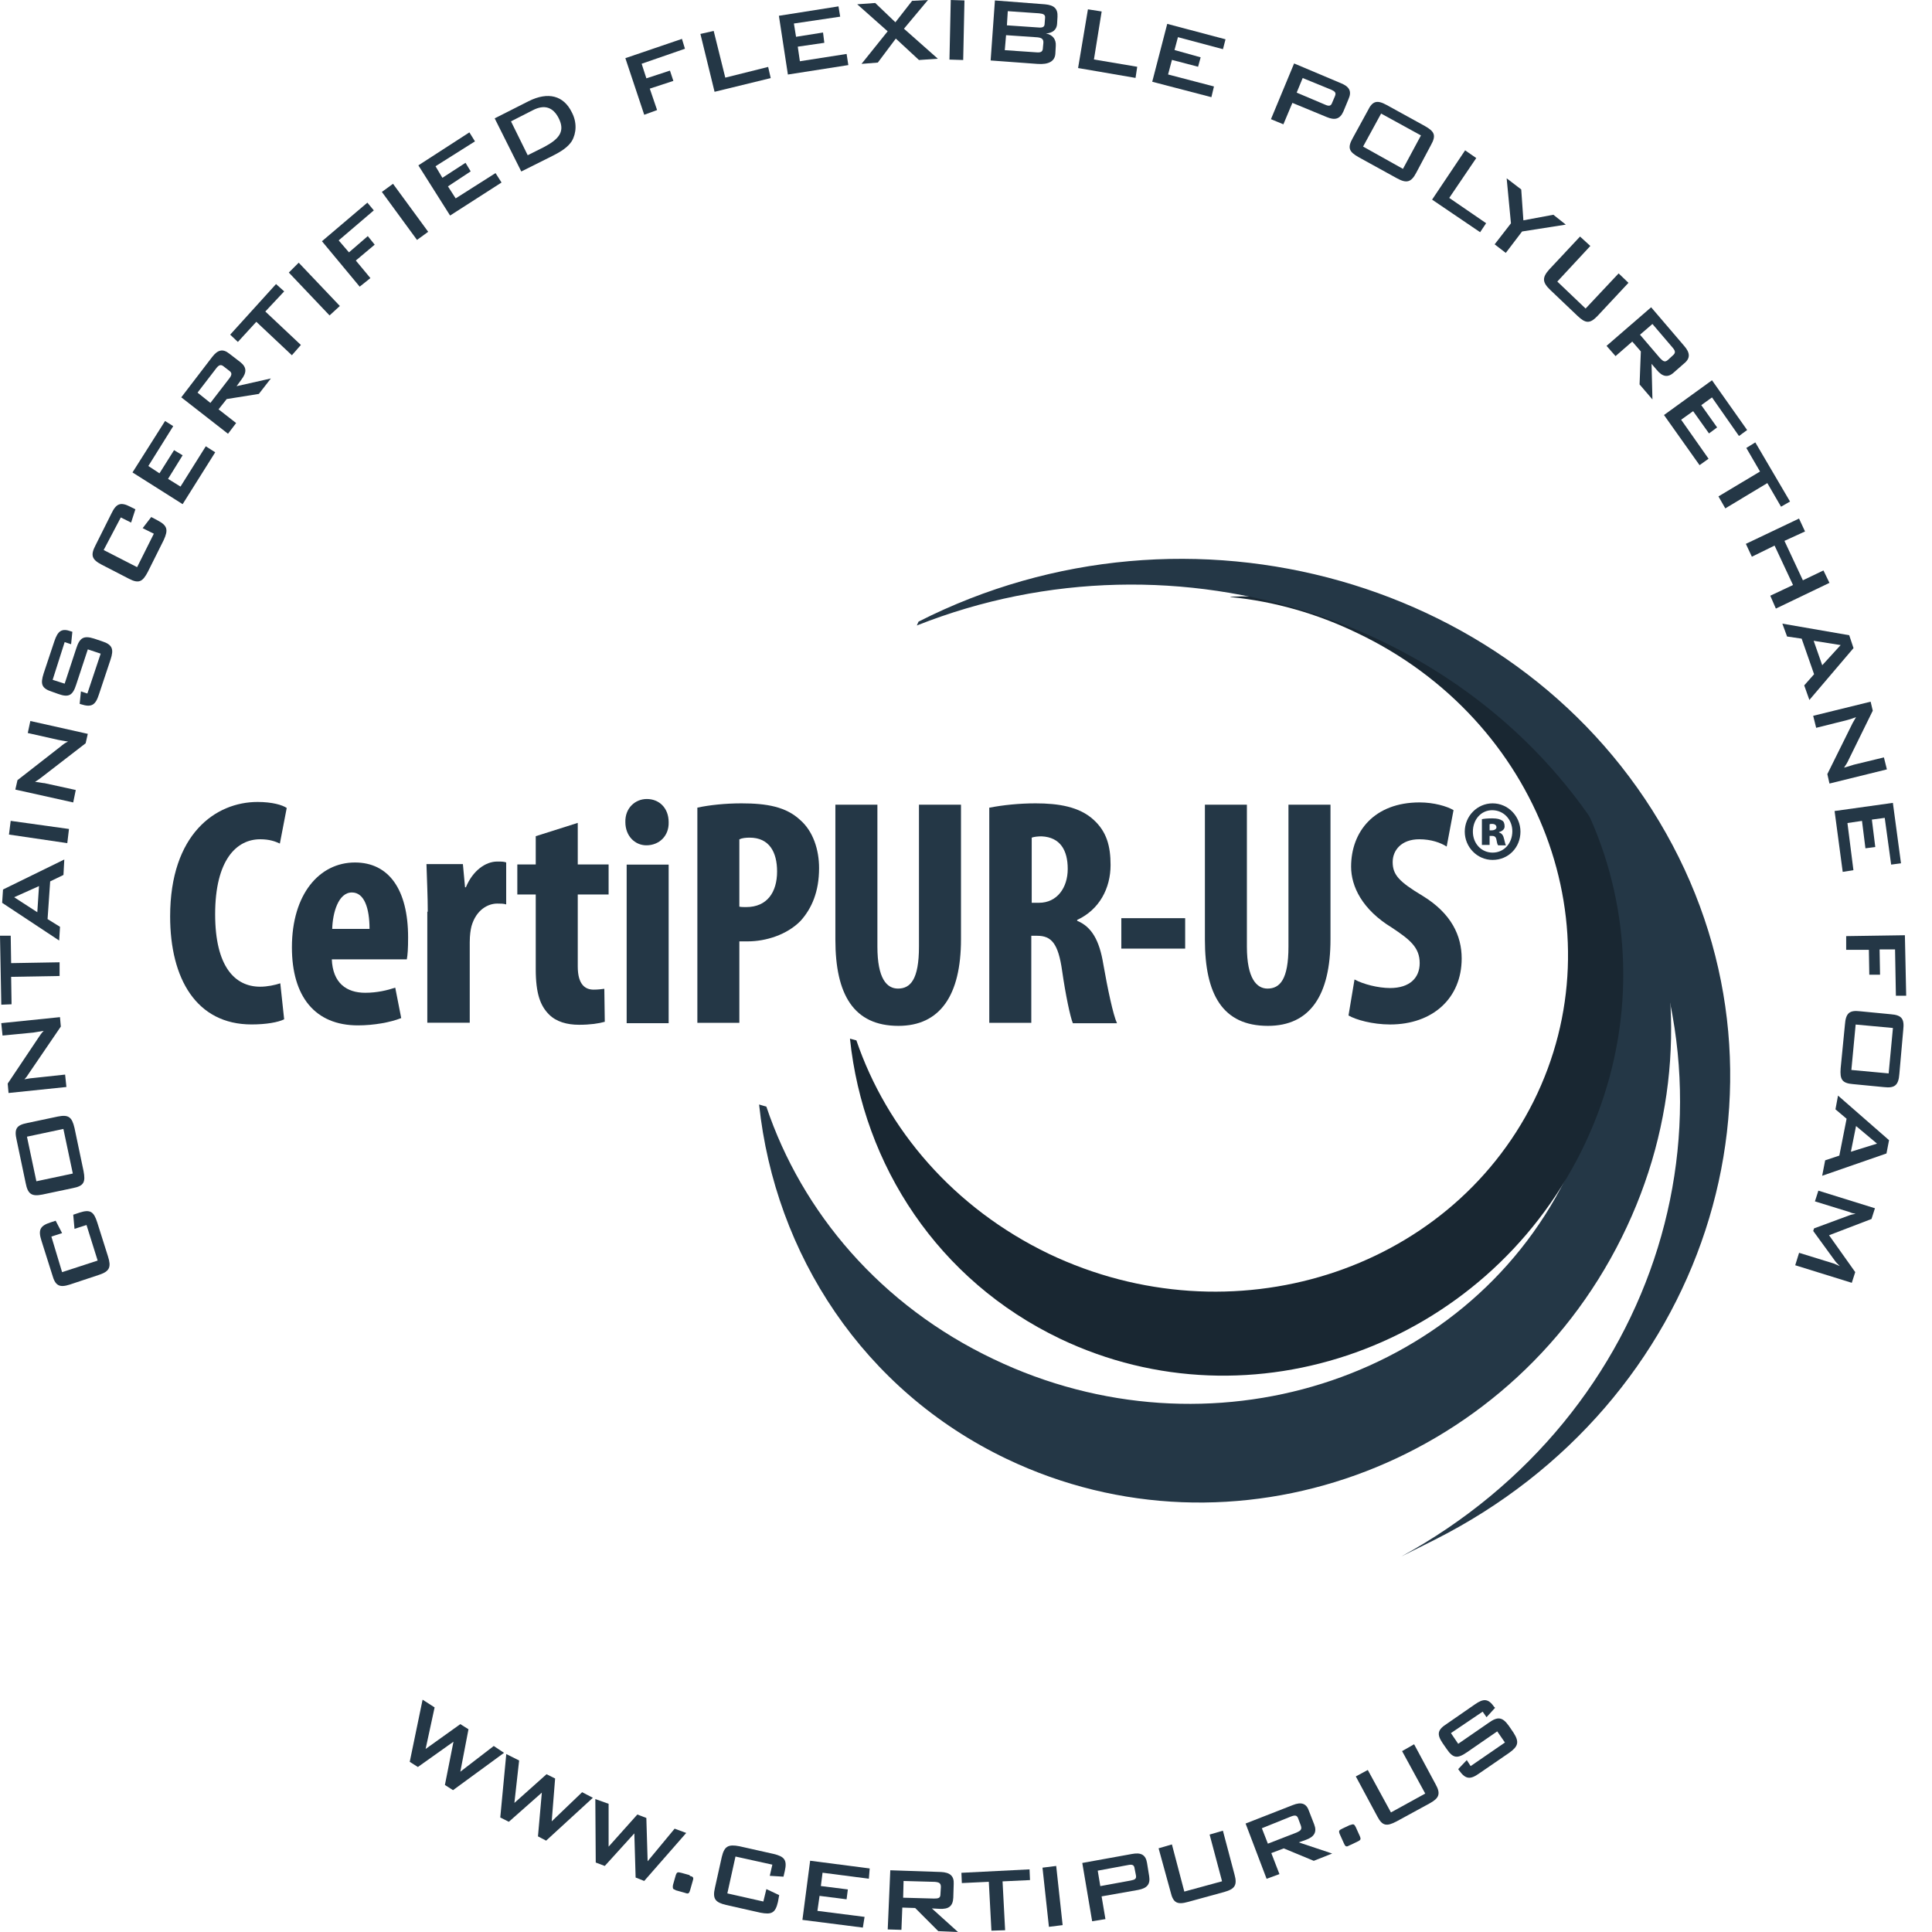
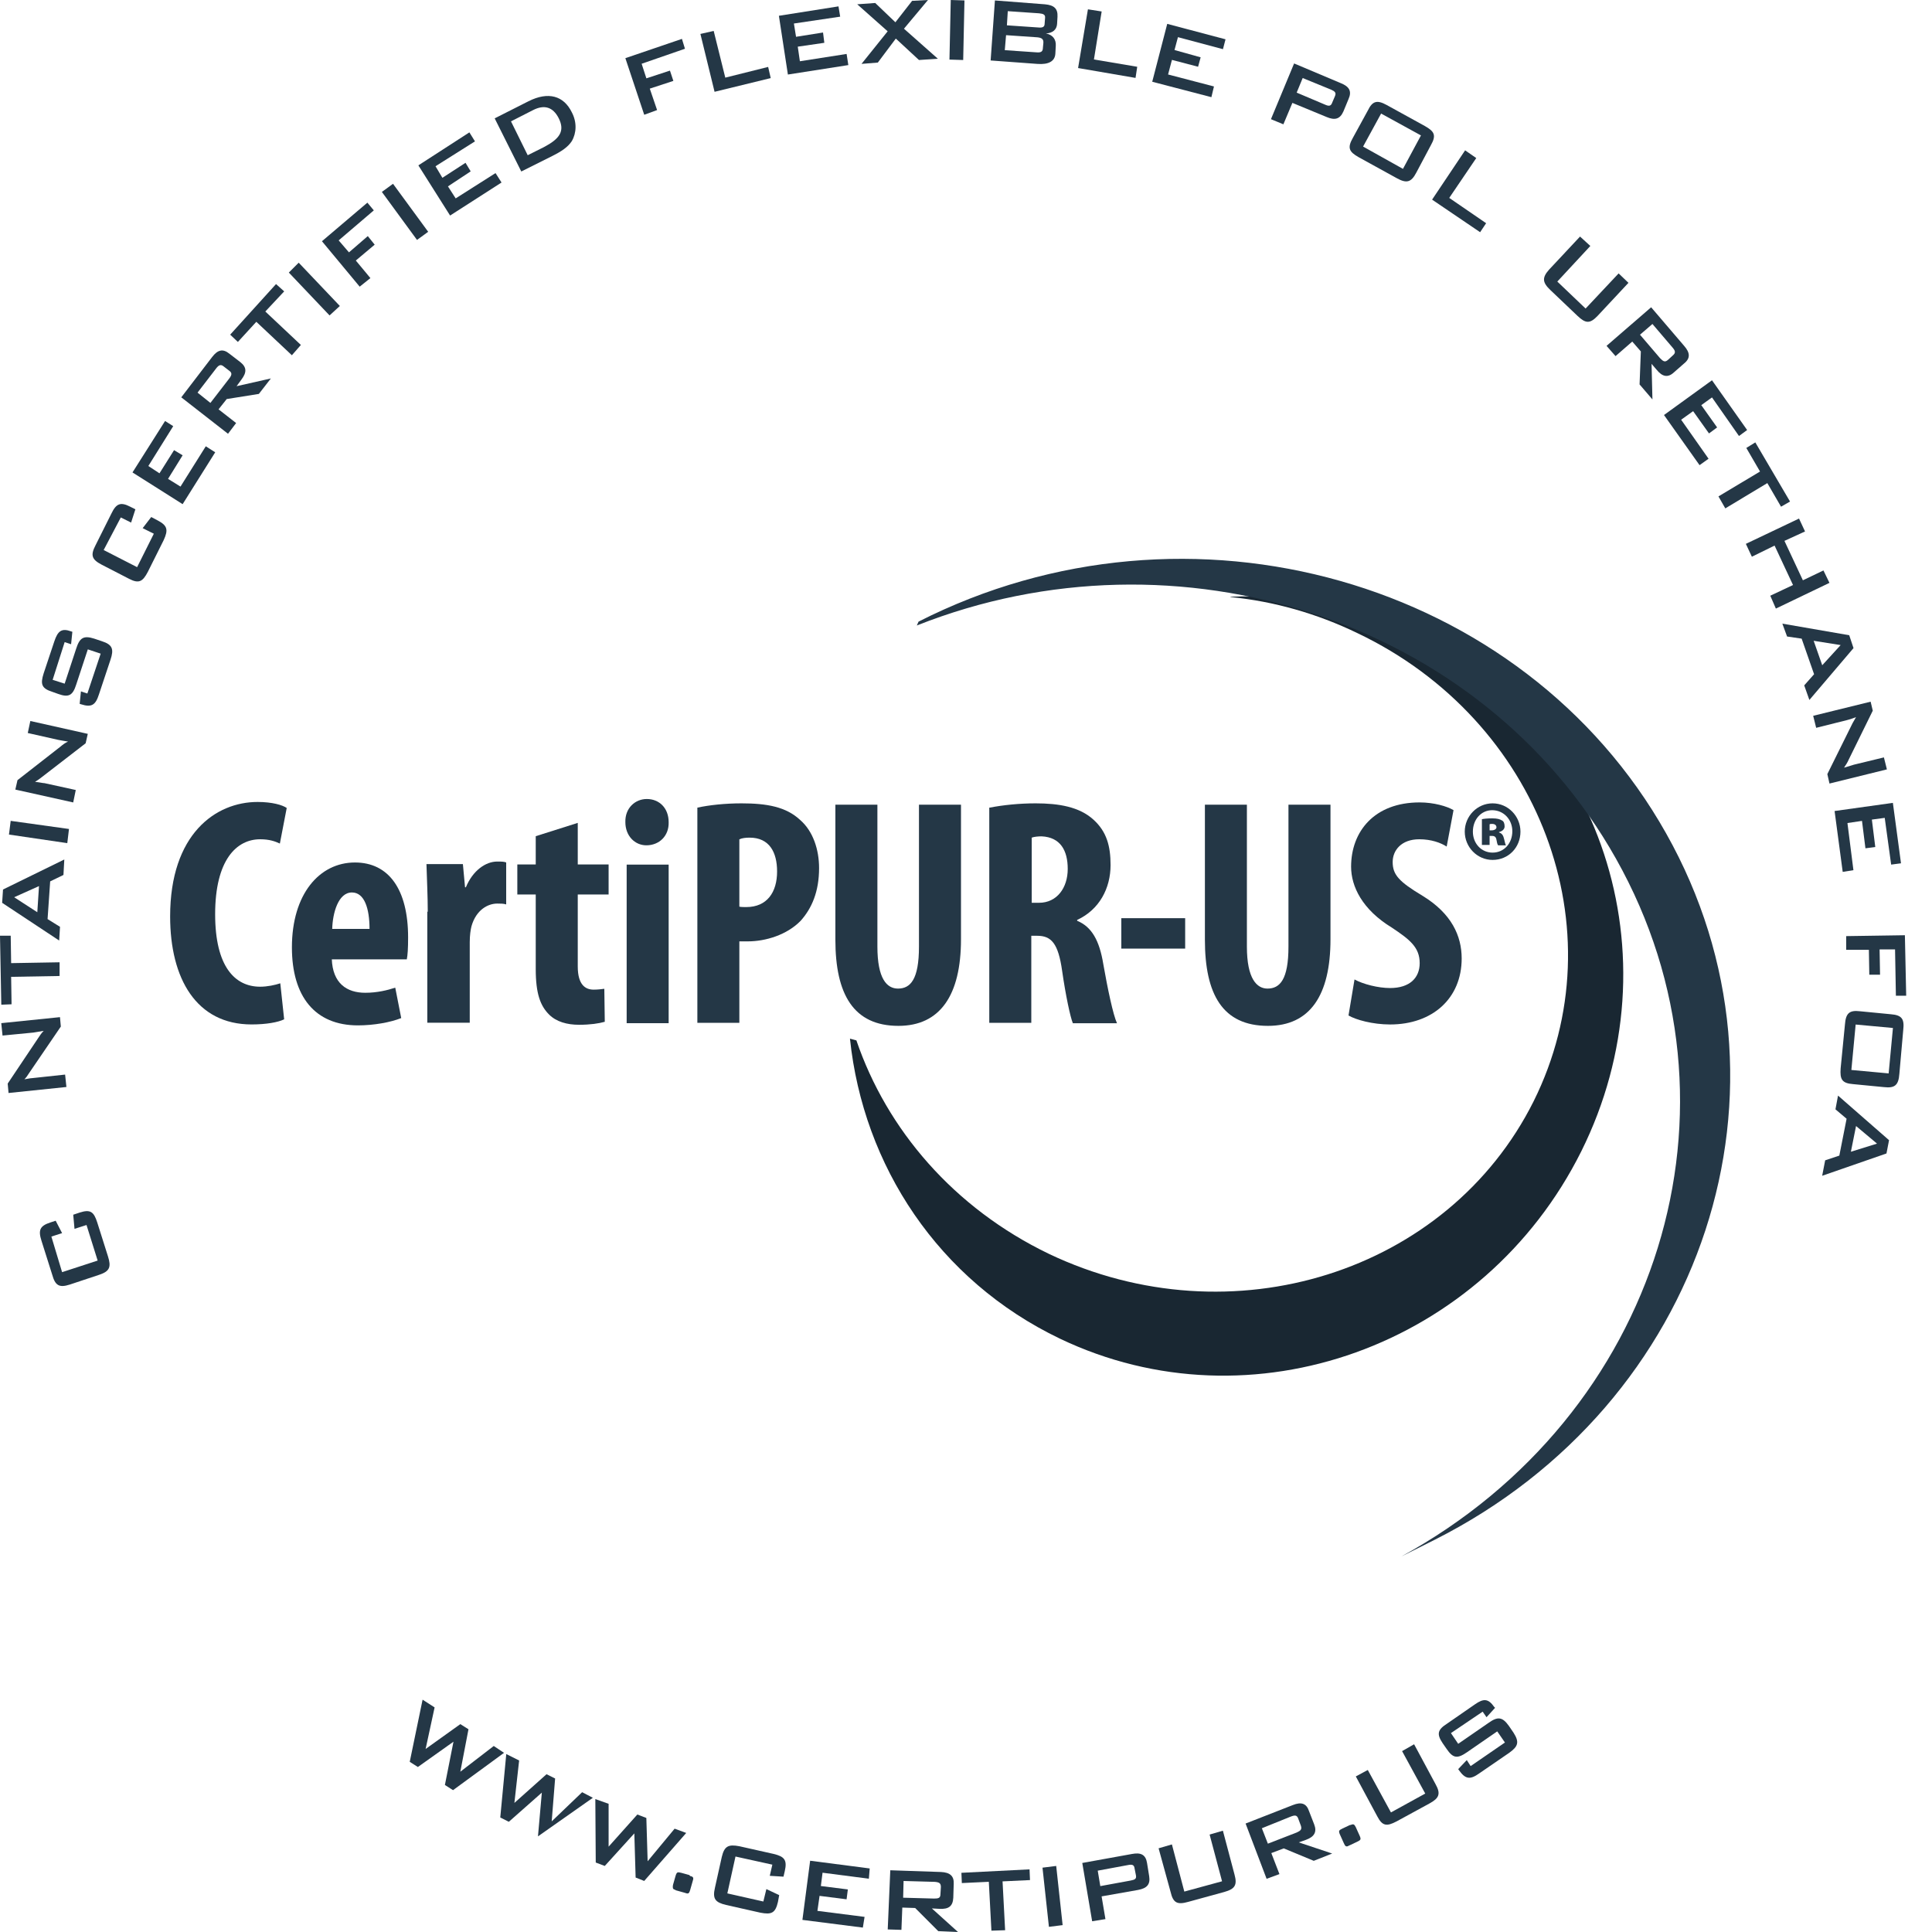
<svg xmlns="http://www.w3.org/2000/svg" width="64" height="64" viewBox="0 0 64 64" fill="none">
  <g id="certipur-us-vector-logo 1" clip-path="url(#clip0_3294_21731)">
    <g id="Group 2357">
      <g id="Group 2367">
        <path id="Vector" d="M13.999 56.304L14.397 56.56L14.099 57.937L15.249 57.114L15.519 57.284L15.249 58.69L16.356 57.838L16.697 58.065L15.007 59.301L14.738 59.13L15.022 57.696L13.843 58.534L13.573 58.363L13.999 56.304Z" fill="#243746" />
-         <path id="Vector_2" d="M16.771 58.105L17.197 58.318L17.04 59.724L18.105 58.773L18.389 58.915L18.276 60.335L19.284 59.369L19.639 59.554L18.091 60.974L17.821 60.832L17.949 59.383L16.856 60.349L16.572 60.207L16.771 58.105Z" fill="#243746" />
+         <path id="Vector_2" d="M16.771 58.105L17.197 58.318L17.04 59.724L18.105 58.773L18.389 58.915L18.276 60.335L19.284 59.369L19.639 59.554L17.821 60.832L17.949 59.383L16.856 60.349L16.572 60.207L16.771 58.105Z" fill="#243746" />
        <path id="Vector_3" d="M19.721 59.597L20.161 59.753V61.173L21.113 60.108L21.411 60.222L21.454 61.656L22.348 60.577L22.732 60.719L21.34 62.309L21.056 62.196L21.013 60.733L20.034 61.812L19.735 61.699L19.721 59.597Z" fill="#243746" />
        <path id="Vector_4" d="M22.905 62.155C22.976 62.184 22.976 62.226 22.947 62.312L22.862 62.61C22.819 62.752 22.791 62.737 22.663 62.695L22.408 62.624C22.393 62.624 22.379 62.61 22.351 62.596C22.28 62.581 22.28 62.525 22.294 62.439L22.379 62.141C22.422 61.999 22.45 62.013 22.578 62.042L22.834 62.113C22.862 62.155 22.89 62.155 22.905 62.155Z" fill="#243746" />
        <path id="Vector_5" d="M24.364 61.5L24.094 62.721L25.287 62.99L25.387 62.579L25.812 62.778L25.77 63.005C25.685 63.374 25.557 63.431 25.188 63.36L24.052 63.104C23.697 63.019 23.597 62.905 23.683 62.536L23.91 61.514C23.995 61.159 24.123 61.088 24.492 61.159L25.628 61.414C25.983 61.5 26.082 61.613 25.997 61.982L25.954 62.167L25.5 62.139L25.585 61.769L24.364 61.5Z" fill="#243746" />
        <path id="Vector_6" d="M26.837 61.639L28.81 61.895L28.782 62.235L27.248 62.036L27.192 62.477L28.086 62.59L28.044 62.917L27.149 62.803L27.078 63.3L28.64 63.499L28.583 63.854L26.581 63.599L26.837 61.639Z" fill="#243746" />
        <path id="Vector_7" d="M29.932 62.31L29.918 62.864L30.94 62.892C31.082 62.892 31.153 62.878 31.153 62.751L31.168 62.509C31.168 62.381 31.111 62.353 30.969 62.339L29.932 62.31ZM29.492 61.955L31.168 62.012C31.466 62.026 31.608 62.14 31.593 62.41L31.579 62.864C31.565 63.148 31.423 63.248 31.125 63.233L30.869 63.219L31.735 64L31.082 63.972L30.316 63.205L29.89 63.191L29.861 63.929L29.407 63.915L29.492 61.955Z" fill="#243746" />
        <path id="Vector_8" d="M33.296 63.941L32.842 63.956L32.756 62.337L31.862 62.379L31.848 62.039L34.105 61.925L34.12 62.28L33.211 62.323L33.296 63.941Z" fill="#243746" />
        <path id="Vector_9" d="M34.534 61.869L34.747 63.829L35.201 63.772L34.988 61.812L34.534 61.869Z" fill="#243746" />
        <path id="Vector_10" d="M36.364 61.968L36.449 62.48L37.457 62.295C37.599 62.267 37.656 62.238 37.627 62.11L37.585 61.898C37.571 61.77 37.5 61.755 37.358 61.784L36.364 61.968ZM35.852 61.713L37.5 61.415C37.798 61.358 37.954 61.443 37.997 61.713L38.068 62.153C38.11 62.423 37.997 62.551 37.699 62.607L36.492 62.82L36.619 63.573L36.179 63.644L35.852 61.713Z" fill="#243746" />
        <path id="Vector_11" d="M39.232 62.661L40.482 62.32L40.07 60.772L40.51 60.644L40.894 62.093C40.993 62.448 40.908 62.575 40.553 62.675L39.36 63.002C39.005 63.101 38.863 63.044 38.778 62.675L38.38 61.227L38.821 61.099L39.232 62.661Z" fill="#243746" />
        <path id="Vector_12" d="M41.801 60.563L42 61.074L42.952 60.705C43.079 60.648 43.136 60.605 43.093 60.478L43.008 60.25C42.966 60.123 42.895 60.123 42.753 60.179L41.801 60.563ZM41.262 60.407L42.824 59.796C43.108 59.682 43.278 59.739 43.363 59.995L43.534 60.435C43.633 60.691 43.534 60.847 43.264 60.946L43.023 61.031L44.13 61.401L43.52 61.642L42.526 61.23L42.114 61.386L42.383 62.082L41.958 62.238L41.262 60.407Z" fill="#243746" />
        <path id="Vector_13" d="M44.771 60.444C44.842 60.416 44.87 60.444 44.913 60.529L45.041 60.813C45.097 60.941 45.069 60.955 44.955 61.012L44.714 61.126C44.7 61.126 44.685 61.14 44.657 61.154C44.586 61.182 44.558 61.154 44.515 61.055L44.387 60.771C44.331 60.643 44.359 60.629 44.472 60.572L44.714 60.458C44.742 60.458 44.757 60.444 44.771 60.444Z" fill="#243746" />
        <path id="Vector_14" d="M46.077 60.039L47.213 59.414L46.446 58.008L46.844 57.781L47.554 59.102C47.738 59.428 47.667 59.57 47.355 59.741L46.262 60.337C45.935 60.508 45.793 60.493 45.623 60.167L44.913 58.846L45.31 58.633L46.077 60.039Z" fill="#243746" />
        <path id="Vector_15" d="M48.064 57.411L48.305 57.766L49.314 57.07C49.612 56.857 49.768 56.871 49.981 57.169L50.137 57.397C50.336 57.709 50.293 57.851 49.995 58.064L49.001 58.746C48.703 58.959 48.547 58.944 48.334 58.646L48.305 58.604L48.589 58.305L48.717 58.504L49.853 57.723L49.598 57.354L48.589 58.05C48.277 58.263 48.135 58.249 47.922 57.936L47.794 57.752C47.581 57.439 47.624 57.297 47.936 57.098L48.859 56.459C49.143 56.261 49.299 56.261 49.498 56.545L49.527 56.573L49.243 56.885L49.115 56.701L48.064 57.411Z" fill="#243746" />
        <path id="Vector_16" d="M2.057 42.142L3.235 41.758L2.866 40.58L2.468 40.707L2.426 40.239L2.639 40.168C2.994 40.054 3.107 40.139 3.221 40.494L3.576 41.616C3.69 41.971 3.633 42.113 3.292 42.227L2.312 42.553C1.957 42.667 1.829 42.582 1.73 42.227L1.375 41.105C1.261 40.75 1.318 40.608 1.673 40.494L1.844 40.438L2.057 40.849L1.702 40.963L2.057 42.142Z" fill="#243746" />
-         <path id="Vector_17" d="M2.1 37.398L0.893 37.654L1.205 39.131L2.412 38.875L2.1 37.398ZM0.85 39.188L0.552 37.768C0.467 37.398 0.538 37.271 0.907 37.2L1.915 36.987C2.27 36.916 2.384 37.001 2.469 37.37L2.767 38.79C2.838 39.159 2.781 39.287 2.412 39.358L1.404 39.571C1.049 39.642 0.921 39.557 0.85 39.188Z" fill="#243746" />
        <path id="Vector_18" d="M0.283 36.207L0.255 35.895L1.263 34.39C1.319 34.304 1.376 34.219 1.447 34.148C1.291 34.177 1.177 34.191 1.106 34.205L0.084 34.304L0.042 33.893L1.987 33.694L2.015 34.006L0.95 35.568C0.908 35.639 0.865 35.696 0.808 35.753C0.964 35.724 1.064 35.71 1.106 35.71L2.157 35.597L2.2 36.008L0.283 36.207Z" fill="#243746" />
        <path id="Vector_19" d="M1.974 31.877V32.331L0.369 32.359L0.383 33.268L0.043 33.282L0 30.996H0.355L0.369 31.905L1.974 31.877Z" fill="#243746" />
        <path id="Vector_20" d="M1.292 29.353L0.469 29.722L1.236 30.219L1.292 29.353ZM0.071 29.907L0.1 29.466L2.13 28.472L2.102 28.984L1.662 29.197L1.576 30.446L1.988 30.702L1.96 31.156L0.071 29.907Z" fill="#243746" />
        <path id="Vector_21" d="M0.297 27.646L2.229 27.93L2.285 27.461L0.354 27.192L0.297 27.646Z" fill="#243746" />
        <path id="Vector_22" d="M0.508 26.156L0.579 25.844L1.999 24.736C2.084 24.665 2.155 24.608 2.255 24.566C2.099 24.537 1.985 24.523 1.928 24.509L0.92 24.282L1.005 23.884L2.908 24.31L2.837 24.622L1.346 25.773C1.289 25.815 1.232 25.858 1.161 25.9C1.318 25.915 1.417 25.943 1.474 25.943L2.51 26.17L2.425 26.582L0.508 26.156Z" fill="#243746" />
        <path id="Vector_23" d="M1.744 22.52L2.142 22.647L2.525 21.483C2.639 21.128 2.767 21.043 3.122 21.156L3.377 21.242C3.732 21.355 3.775 21.511 3.661 21.852L3.278 23.002C3.164 23.357 3.036 23.443 2.681 23.329L2.639 23.315L2.681 22.903L2.894 22.974L3.335 21.653L2.909 21.511L2.525 22.676C2.412 23.031 2.284 23.116 1.929 22.988L1.73 22.917C1.375 22.804 1.333 22.662 1.446 22.307L1.801 21.242C1.915 20.901 2.042 20.801 2.355 20.915L2.397 20.929L2.355 21.341L2.142 21.27L1.744 22.52Z" fill="#243746" />
        <path id="Vector_24" d="M3.434 18.22L4.542 18.788L5.096 17.68L4.726 17.496L5.01 17.127L5.223 17.24C5.55 17.411 5.578 17.553 5.422 17.893L4.897 18.944C4.726 19.271 4.599 19.342 4.272 19.172L3.363 18.703C3.037 18.532 2.994 18.39 3.164 18.064L3.69 17.013C3.846 16.686 3.988 16.616 4.315 16.786L4.485 16.871L4.343 17.311L4.002 17.141L3.434 18.22Z" fill="#243746" />
        <path id="Vector_25" d="M4.389 15.65L5.468 13.946L5.738 14.117L4.914 15.437L5.283 15.679L5.766 14.912L6.05 15.082L5.567 15.863L5.979 16.119L6.817 14.784L7.129 14.983L6.05 16.701L4.389 15.65Z" fill="#243746" />
        <path id="Vector_26" d="M6.544 13.006L6.97 13.347L7.595 12.537C7.68 12.424 7.695 12.353 7.595 12.282L7.411 12.14C7.311 12.055 7.24 12.097 7.155 12.211L6.544 13.006ZM6.005 13.162L7.027 11.827C7.212 11.586 7.382 11.543 7.595 11.714L7.964 11.998C8.177 12.168 8.177 12.339 7.993 12.58L7.837 12.793L8.973 12.537L8.575 13.049L7.51 13.219L7.24 13.56L7.822 14.014L7.553 14.369L6.005 13.162Z" fill="#243746" />
        <path id="Vector_27" d="M9.967 11.427L9.669 11.768L8.491 10.66L7.88 11.327L7.625 11.086L9.144 9.41L9.414 9.652L8.789 10.319L9.967 11.427Z" fill="#243746" />
        <path id="Vector_28" d="M9.568 9.029L9.895 8.702L11.258 10.136L10.917 10.449L9.568 9.029Z" fill="#243746" />
        <path id="Vector_29" d="M10.665 7.991L12.17 6.713L12.383 6.969L11.219 7.963L11.56 8.36L12.184 7.821L12.412 8.105L11.787 8.63L12.27 9.212L11.915 9.496L10.665 7.991Z" fill="#243746" />
        <path id="Vector_30" d="M12.65 6.358L13.814 7.948L14.184 7.678L13.019 6.088L12.65 6.358Z" fill="#243746" />
        <path id="Vector_31" d="M13.859 5.478L15.549 4.385L15.734 4.683L14.427 5.507L14.655 5.89L15.421 5.393L15.592 5.677L14.839 6.174L15.095 6.572L16.415 5.734L16.614 6.046L14.91 7.14L13.859 5.478Z" fill="#243746" />
        <path id="Vector_32" d="M18.02 4.872C18.531 4.602 18.73 4.347 18.503 3.906C18.318 3.551 18.034 3.452 17.651 3.651L16.927 4.02L17.481 5.142L18.02 4.872ZM16.387 3.921L17.509 3.353C18.162 3.026 18.673 3.168 18.943 3.722C19.114 4.048 19.099 4.403 18.943 4.673C18.815 4.872 18.602 5.014 18.29 5.17L17.268 5.681L16.387 3.921Z" fill="#243746" />
        <path id="Vector_33" d="M20.716 1.927L22.59 1.288L22.69 1.615L21.255 2.112L21.412 2.595L22.193 2.339L22.306 2.68L21.525 2.936L21.767 3.646L21.341 3.802L20.716 1.927Z" fill="#243746" />
        <path id="Vector_34" d="M23.202 1.124L23.642 1.025L24.026 2.572L25.446 2.217L25.531 2.587L23.671 3.041L23.202 1.124Z" fill="#243746" />
        <path id="Vector_35" d="M25.802 0.523L27.776 0.211L27.832 0.552L26.299 0.779L26.37 1.219L27.264 1.077L27.307 1.418L26.427 1.546L26.497 2.029L28.045 1.787L28.102 2.156L26.1 2.469L25.802 0.523Z" fill="#243746" />
        <path id="Vector_36" d="M29.405 1.037L28.397 0.142L28.993 0.099L29.661 0.738L30.215 0.028L30.74 0L29.945 0.951L31.067 1.945L30.442 1.988L29.675 1.278L29.079 2.073L28.539 2.116L29.405 1.037Z" fill="#243746" />
        <path id="Vector_37" d="M31.452 1.974L31.907 1.988L31.949 0.014L31.495 0L31.452 1.974Z" fill="#243746" />
        <path id="Vector_38" d="M33.384 0.37L33.355 0.839L34.392 0.91C34.534 0.924 34.605 0.896 34.605 0.782L34.619 0.597C34.633 0.484 34.562 0.455 34.42 0.441L33.384 0.37ZM33.327 1.165L33.285 1.662L34.321 1.733C34.477 1.748 34.548 1.719 34.548 1.577L34.562 1.435C34.577 1.293 34.506 1.251 34.364 1.236L33.327 1.165ZM32.958 0.015L34.619 0.143C34.917 0.171 35.045 0.285 35.031 0.555L35.017 0.796C35.003 0.981 34.875 1.094 34.648 1.109C34.875 1.151 34.989 1.307 34.974 1.52L34.96 1.776C34.946 2.032 34.733 2.145 34.364 2.117L32.816 2.003L32.958 0.015Z" fill="#243746" />
        <path id="Vector_39" d="M36.039 0.309L36.494 0.38L36.238 1.97L37.672 2.212L37.616 2.581L35.713 2.254L36.039 0.309Z" fill="#243746" />
        <path id="Vector_40" d="M38.666 0.791L40.597 1.302L40.512 1.629L39.021 1.231L38.907 1.657L39.773 1.899L39.688 2.211L38.822 1.984L38.694 2.467L40.214 2.864L40.129 3.219L38.169 2.708L38.666 0.791Z" fill="#243746" />
        <path id="Vector_41" d="M43.153 2.585L42.954 3.068L43.891 3.465C44.019 3.522 44.09 3.522 44.133 3.394L44.218 3.195C44.275 3.068 44.218 3.025 44.09 2.968L43.153 2.585ZM42.869 2.102L44.417 2.755C44.701 2.869 44.786 3.025 44.672 3.281L44.502 3.692C44.388 3.948 44.218 3.991 43.948 3.877L42.812 3.408L42.514 4.118L42.102 3.948L42.869 2.102Z" fill="#243746" />
        <path id="Vector_42" d="M46.475 5.594L47.071 4.486L45.751 3.762L45.154 4.855L46.475 5.594ZM45.935 3.478L47.199 4.174C47.526 4.358 47.582 4.486 47.398 4.813L46.915 5.722C46.745 6.048 46.588 6.077 46.276 5.906L45.012 5.21C44.685 5.026 44.629 4.898 44.813 4.571L45.31 3.663C45.467 3.336 45.623 3.308 45.935 3.478Z" fill="#243746" />
        <path id="Vector_43" d="M48.534 4.98L48.903 5.236L48.008 6.556L49.23 7.394L49.031 7.692L47.44 6.613L48.534 4.98Z" fill="#243746" />
-         <path id="Vector_44" d="M50.052 7.398L49.91 5.907L50.393 6.276L50.464 7.299L51.458 7.114L51.869 7.441L50.421 7.668L49.881 8.378L49.512 8.094L50.052 7.398Z" fill="#243746" />
        <path id="Vector_45" d="M51.588 9.327L52.525 10.221L53.619 9.057L53.945 9.369L52.923 10.463C52.667 10.732 52.525 10.718 52.256 10.463L51.361 9.611C51.091 9.355 51.077 9.199 51.318 8.929L52.341 7.836L52.682 8.148L51.588 9.327Z" fill="#243746" />
        <path id="Vector_46" d="M54.739 10.732L54.327 11.088L54.994 11.868C55.094 11.968 55.15 12.011 55.25 11.925L55.42 11.769C55.52 11.684 55.491 11.613 55.406 11.514L54.739 10.732ZM54.696 10.179L55.789 11.457C55.988 11.684 56.002 11.868 55.789 12.039L55.449 12.337C55.25 12.522 55.065 12.479 54.881 12.252L54.71 12.053L54.739 13.232L54.313 12.735L54.355 11.641L54.071 11.315L53.517 11.797L53.219 11.457L54.696 10.179Z" fill="#243746" />
        <path id="Vector_47" d="M56.712 12.597L57.876 14.245L57.606 14.443L56.712 13.165L56.357 13.421L56.882 14.159L56.613 14.358L56.087 13.62L55.69 13.904L56.598 15.196L56.3 15.409L55.122 13.748L56.712 12.597Z" fill="#243746" />
        <path id="Vector_48" d="M57.153 16.841L56.926 16.444L58.303 15.62L57.849 14.839L58.147 14.655L59.297 16.614L58.999 16.785L58.545 16.003L57.153 16.841Z" fill="#243746" />
        <path id="Vector_49" d="M59.595 17.178L59.794 17.605L59.112 17.917L59.723 19.223L60.404 18.897L60.603 19.308L58.828 20.16L58.643 19.734L59.396 19.379L58.785 18.073L58.033 18.442L57.834 18.016L59.595 17.178Z" fill="#243746" />
        <path id="Vector_50" d="M60.364 22.037L60.974 21.369L60.08 21.227L60.364 22.037ZM61.258 21.043L61.4 21.469L59.938 23.187L59.767 22.704L60.094 22.335L59.682 21.156L59.199 21.085L59.043 20.659L61.258 21.043Z" fill="#243746" />
        <path id="Vector_51" d="M61.967 23.244L62.038 23.542L61.242 25.161C61.2 25.26 61.143 25.345 61.086 25.43C61.242 25.388 61.356 25.345 61.413 25.331L62.407 25.09L62.506 25.487L60.604 25.956L60.533 25.643L61.37 23.954C61.413 23.883 61.441 23.826 61.484 23.755C61.342 23.812 61.243 23.84 61.186 23.854L60.163 24.11L60.064 23.712L61.967 23.244Z" fill="#243746" />
        <path id="Vector_52" d="M62.704 26.596L62.973 28.598L62.647 28.641L62.434 27.093L62.008 27.15L62.121 28.059L61.795 28.101L61.681 27.193L61.199 27.264L61.397 28.826L61.042 28.882L60.773 26.866L62.704 26.596Z" fill="#243746" />
        <path id="Vector_53" d="M63.102 30.981L63.145 32.984H62.804L62.776 31.45H62.264L62.279 32.288H61.923L61.909 31.464H61.157V31.01L63.102 30.981Z" fill="#243746" />
        <path id="Vector_54" d="M61.329 35.444L62.564 35.558L62.706 34.053L61.471 33.939L61.329 35.444ZM63.047 34.123L62.919 35.572C62.891 35.941 62.777 36.055 62.408 36.012L61.386 35.913C61.017 35.884 60.946 35.757 60.974 35.387L61.116 33.939C61.144 33.57 61.258 33.456 61.613 33.499L62.635 33.598C63.004 33.627 63.09 33.754 63.047 34.123Z" fill="#243746" />
        <path id="Vector_55" d="M61.313 38.153L62.179 37.884L61.484 37.301L61.313 38.153ZM62.577 37.77L62.492 38.21L60.362 38.949L60.461 38.437L60.93 38.281L61.171 37.06L60.802 36.748L60.887 36.293L62.577 37.77Z" fill="#243746" />
-         <path id="Vector_56" d="M62.11 40.025L61.996 40.38L60.59 40.919L61.457 42.14L61.343 42.495L59.469 41.913L59.597 41.501L60.747 41.856C60.775 41.87 60.846 41.899 60.946 41.941C60.874 41.87 60.818 41.814 60.789 41.771L60.065 40.777L60.093 40.692L61.244 40.266C61.315 40.238 61.386 40.223 61.471 40.209C61.386 40.195 61.329 40.181 61.272 40.152L60.122 39.797L60.236 39.442L62.11 40.025Z" fill="#243746" />
-         <path id="Vector_57" d="M40.027 19.364C41.703 19.534 43.364 20.003 44.969 20.77C52.097 24.178 55.179 32.371 51.856 39.059C48.505 45.761 40.042 48.431 32.913 45.023C29.179 43.248 26.566 40.167 25.387 36.659L25.146 36.588C25.671 41.544 28.596 46.059 33.353 48.331C40.823 51.896 49.925 48.63 53.716 41.004C57.507 33.393 54.511 24.334 47.056 20.756C44.784 19.662 42.385 19.222 40.013 19.335L40.027 19.364Z" fill="#243746" />
        <path id="Vector_58" d="M40.794 19.781C42.199 19.923 43.619 20.32 44.968 20.974C51.017 23.856 53.63 30.8 50.804 36.48C47.965 42.16 40.794 44.417 34.745 41.535C31.592 40.016 29.377 37.417 28.369 34.464L28.156 34.407C28.596 38.61 31.081 42.415 35.114 44.346C41.447 47.371 49.157 44.602 52.381 38.141C55.59 31.695 53.062 24.012 46.729 20.974C44.812 20.065 42.767 19.681 40.765 19.767V19.781H40.794Z" fill="#192732" />
        <path id="Vector_59" d="M30.371 20.72C39.005 17.297 49.086 20.535 53.531 28.444C58.16 36.666 54.965 46.89 46.417 51.562L47.524 51.008C56.484 46.492 59.921 35.998 55.192 27.606C50.464 19.2 39.374 16.048 30.428 20.592L30.371 20.72Z" fill="#243746" />
        <path id="Vector_60" d="M9.413 33.766C9.214 33.865 8.816 33.936 8.334 33.936C6.502 33.936 5.636 32.416 5.636 30.358C5.636 27.631 7.141 26.566 8.533 26.566C9.015 26.566 9.356 26.666 9.498 26.765L9.271 27.944C9.115 27.872 8.93 27.802 8.618 27.802C7.837 27.802 7.127 28.483 7.127 30.287C7.127 32.019 7.78 32.686 8.618 32.686C8.859 32.686 9.115 32.63 9.285 32.573L9.413 33.766Z" fill="#243746" />
        <path id="Vector_61" d="M12.241 30.771C12.241 30.09 12.07 29.564 11.658 29.564C11.204 29.564 11.019 30.246 11.005 30.771H12.241ZM10.991 31.765C11.019 32.575 11.488 32.887 12.099 32.887C12.496 32.887 12.837 32.802 13.093 32.717L13.291 33.725C12.936 33.867 12.383 33.967 11.857 33.967C10.437 33.967 9.67 33.015 9.67 31.382C9.67 29.621 10.579 28.571 11.758 28.571C12.88 28.571 13.519 29.465 13.519 31.055C13.519 31.425 13.504 31.638 13.476 31.78H10.991V31.765Z" fill="#243746" />
        <path id="Vector_62" d="M14.17 30.202C14.17 29.676 14.141 29.108 14.127 28.625H15.334L15.405 29.392H15.433C15.661 28.838 16.087 28.54 16.47 28.54C16.612 28.54 16.683 28.54 16.768 28.569V29.96C16.683 29.932 16.584 29.932 16.47 29.932C16.172 29.932 15.774 30.131 15.618 30.684C15.589 30.798 15.561 30.983 15.561 31.21V33.879H14.155V30.202H14.17Z" fill="#243746" />
        <path id="Vector_63" d="M19.139 27.259V28.637H20.161V29.631H19.139V32.016C19.139 32.627 19.395 32.783 19.664 32.783C19.806 32.783 19.906 32.769 20.019 32.755L20.034 33.848C19.835 33.905 19.551 33.947 19.181 33.947C18.784 33.947 18.429 33.848 18.188 33.607C17.904 33.323 17.747 32.925 17.747 32.101V29.631H17.137V28.637H17.747V27.7L19.139 27.259Z" fill="#243746" />
        <path id="Vector_64" d="M20.759 28.641H22.15V33.895H20.759V28.641ZM22.15 27.235C22.165 27.689 21.838 28.002 21.412 28.002C21.029 28.002 20.716 27.689 20.716 27.235C20.702 26.767 21.043 26.468 21.426 26.468C21.838 26.468 22.15 26.767 22.15 27.235Z" fill="#243746" />
        <path id="Vector_65" d="M24.492 30.034C24.549 30.048 24.634 30.048 24.719 30.048C25.415 30.048 25.742 29.551 25.742 28.869C25.742 28.23 25.486 27.748 24.833 27.748C24.705 27.748 24.577 27.762 24.492 27.804V30.034ZM23.101 26.754C23.498 26.668 24.024 26.612 24.563 26.612C25.401 26.612 26.04 26.725 26.509 27.165C26.934 27.535 27.133 28.145 27.133 28.756C27.133 29.537 26.892 30.09 26.523 30.502C26.068 30.971 25.358 31.184 24.776 31.184H24.492V33.882H23.101V26.754Z" fill="#243746" />
        <path id="Vector_66" d="M29.065 26.642V31.356C29.065 32.421 29.377 32.748 29.747 32.748C30.158 32.748 30.442 32.449 30.442 31.356V26.656H31.834V31.114C31.834 32.975 31.138 33.983 29.761 33.983C28.27 33.983 27.673 32.932 27.673 31.129V26.656H29.065V26.642Z" fill="#243746" />
        <path id="Vector_67" d="M34.177 29.906H34.418C35.015 29.906 35.37 29.409 35.37 28.784C35.37 28.174 35.128 27.733 34.503 27.705C34.39 27.705 34.248 27.719 34.177 27.748V29.906ZM32.785 26.754C33.225 26.668 33.765 26.612 34.305 26.612C35.071 26.612 35.753 26.725 36.221 27.151C36.662 27.549 36.789 28.032 36.789 28.656C36.789 29.423 36.42 30.133 35.682 30.474V30.502C36.165 30.701 36.42 31.155 36.548 31.936C36.69 32.746 36.875 33.626 37.002 33.896H35.54C35.455 33.697 35.299 32.959 35.185 32.164C35.057 31.255 34.83 30.999 34.361 30.999H34.163V33.882H32.771V26.754H32.785Z" fill="#243746" />
        <path id="Vector_68" d="M39.26 30.416H37.145V31.424H39.26V30.416Z" fill="#243746" />
        <path id="Vector_69" d="M41.305 26.642V31.356C41.305 32.421 41.632 32.748 41.987 32.748C42.398 32.748 42.682 32.449 42.682 31.356V26.656H44.074V31.114C44.074 32.975 43.392 33.983 42.001 33.983C40.496 33.983 39.914 32.932 39.914 31.129V26.656H41.305V26.642Z" fill="#243746" />
        <path id="Vector_70" d="M44.87 32.446C45.154 32.602 45.651 32.73 46.049 32.73C46.702 32.73 47.029 32.389 47.029 31.906C47.029 31.381 46.702 31.125 46.106 30.728C45.126 30.131 44.757 29.364 44.757 28.711C44.757 27.547 45.523 26.581 47.029 26.581C47.497 26.581 47.937 26.709 48.15 26.837L47.923 28.044C47.724 27.916 47.412 27.802 47.014 27.802C46.418 27.802 46.134 28.172 46.134 28.555C46.134 28.981 46.347 29.208 47.128 29.677C48.079 30.259 48.42 30.997 48.42 31.75C48.42 33.071 47.455 33.937 46.049 33.937C45.467 33.937 44.913 33.781 44.671 33.639L44.87 32.446Z" fill="#243746" />
        <path id="Vector_71" d="M49.331 27.506H49.416C49.501 27.506 49.572 27.464 49.572 27.407C49.572 27.336 49.516 27.293 49.43 27.293C49.388 27.293 49.359 27.293 49.345 27.307V27.506H49.331ZM49.331 27.989H49.09V27.137C49.146 27.123 49.274 27.109 49.43 27.109C49.601 27.109 49.686 27.137 49.757 27.18C49.814 27.208 49.842 27.279 49.842 27.378C49.842 27.464 49.771 27.535 49.657 27.563V27.577C49.757 27.606 49.8 27.677 49.828 27.804C49.856 27.932 49.87 27.975 49.885 28.003H49.629C49.601 27.975 49.587 27.904 49.572 27.819C49.558 27.733 49.516 27.691 49.43 27.691H49.345V27.989H49.331ZM49.43 26.839C49.061 26.839 48.791 27.151 48.791 27.549C48.791 27.946 49.075 28.244 49.444 28.244C49.828 28.244 50.098 27.932 50.098 27.535C50.098 27.151 49.814 26.839 49.43 26.839ZM49.444 26.612C49.956 26.612 50.367 27.038 50.367 27.549C50.367 28.074 49.97 28.486 49.444 28.486C48.933 28.486 48.522 28.06 48.522 27.549C48.522 27.038 48.933 26.612 49.444 26.612Z" fill="#243746" />
      </g>
    </g>
  </g>
  <defs>
    <clipPath id="clip0_3294_21731">
      <rect width="64" height="64" fill="white" />
    </clipPath>
  </defs>
</svg>